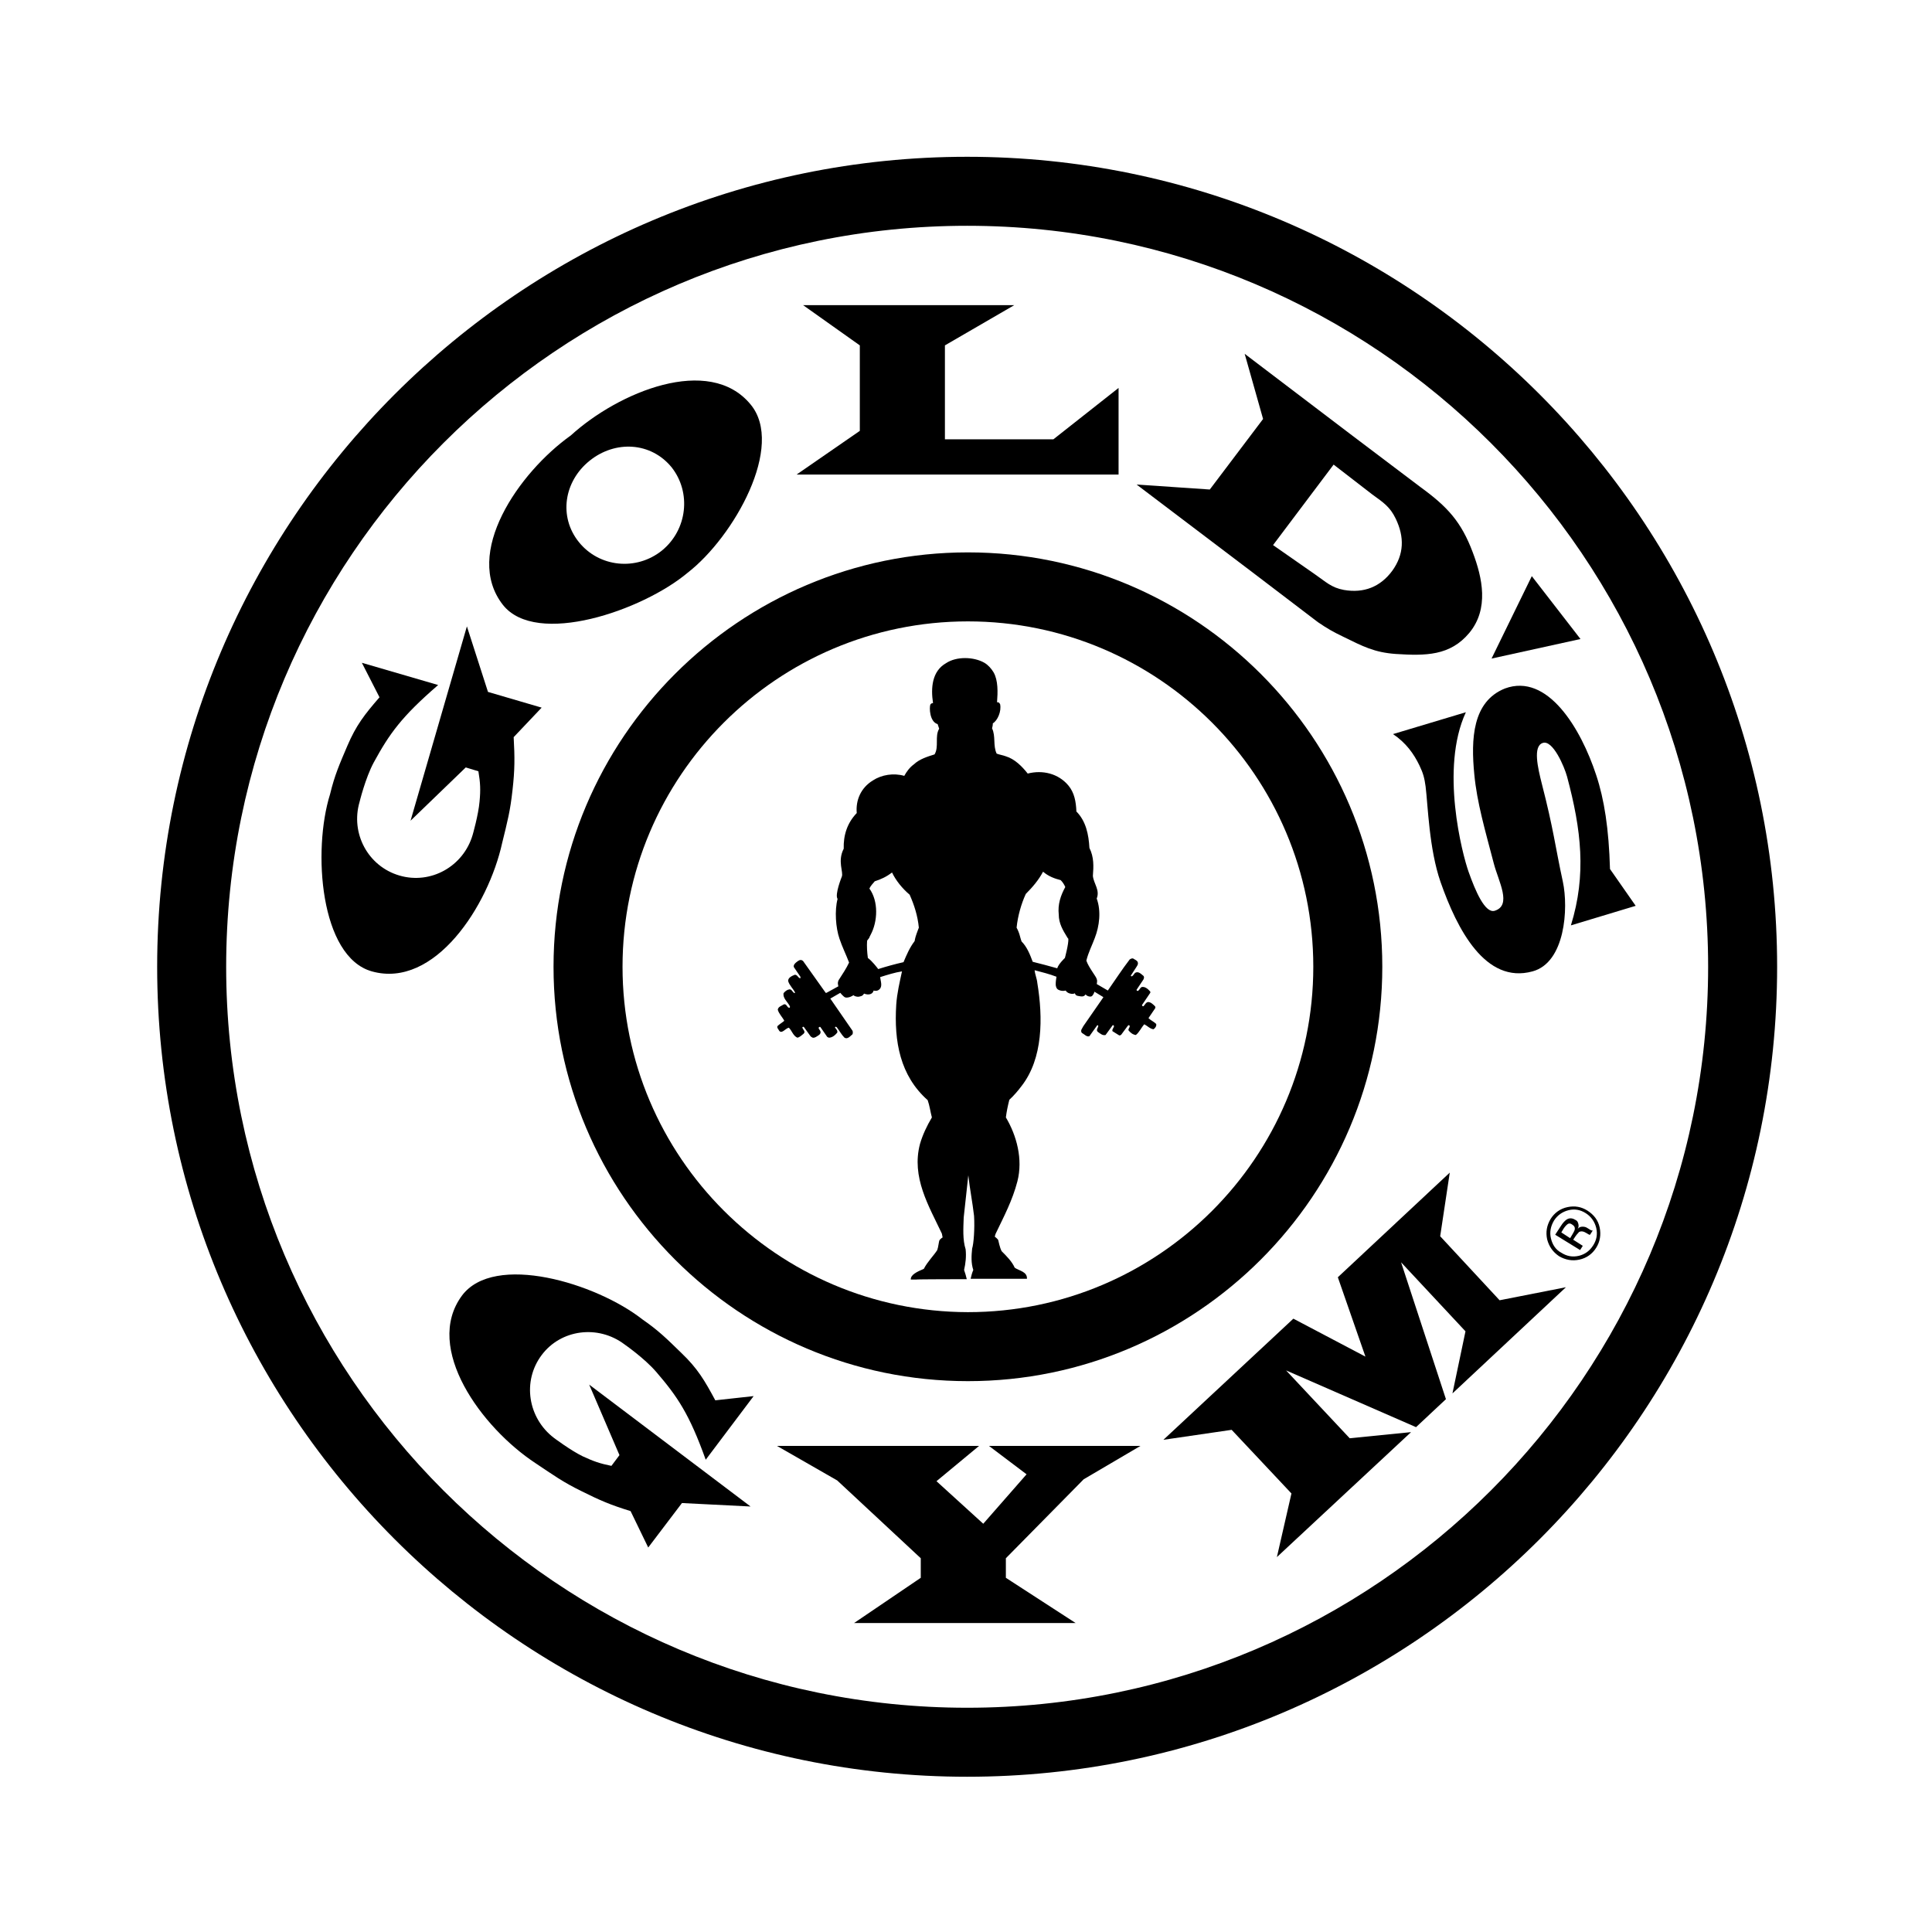
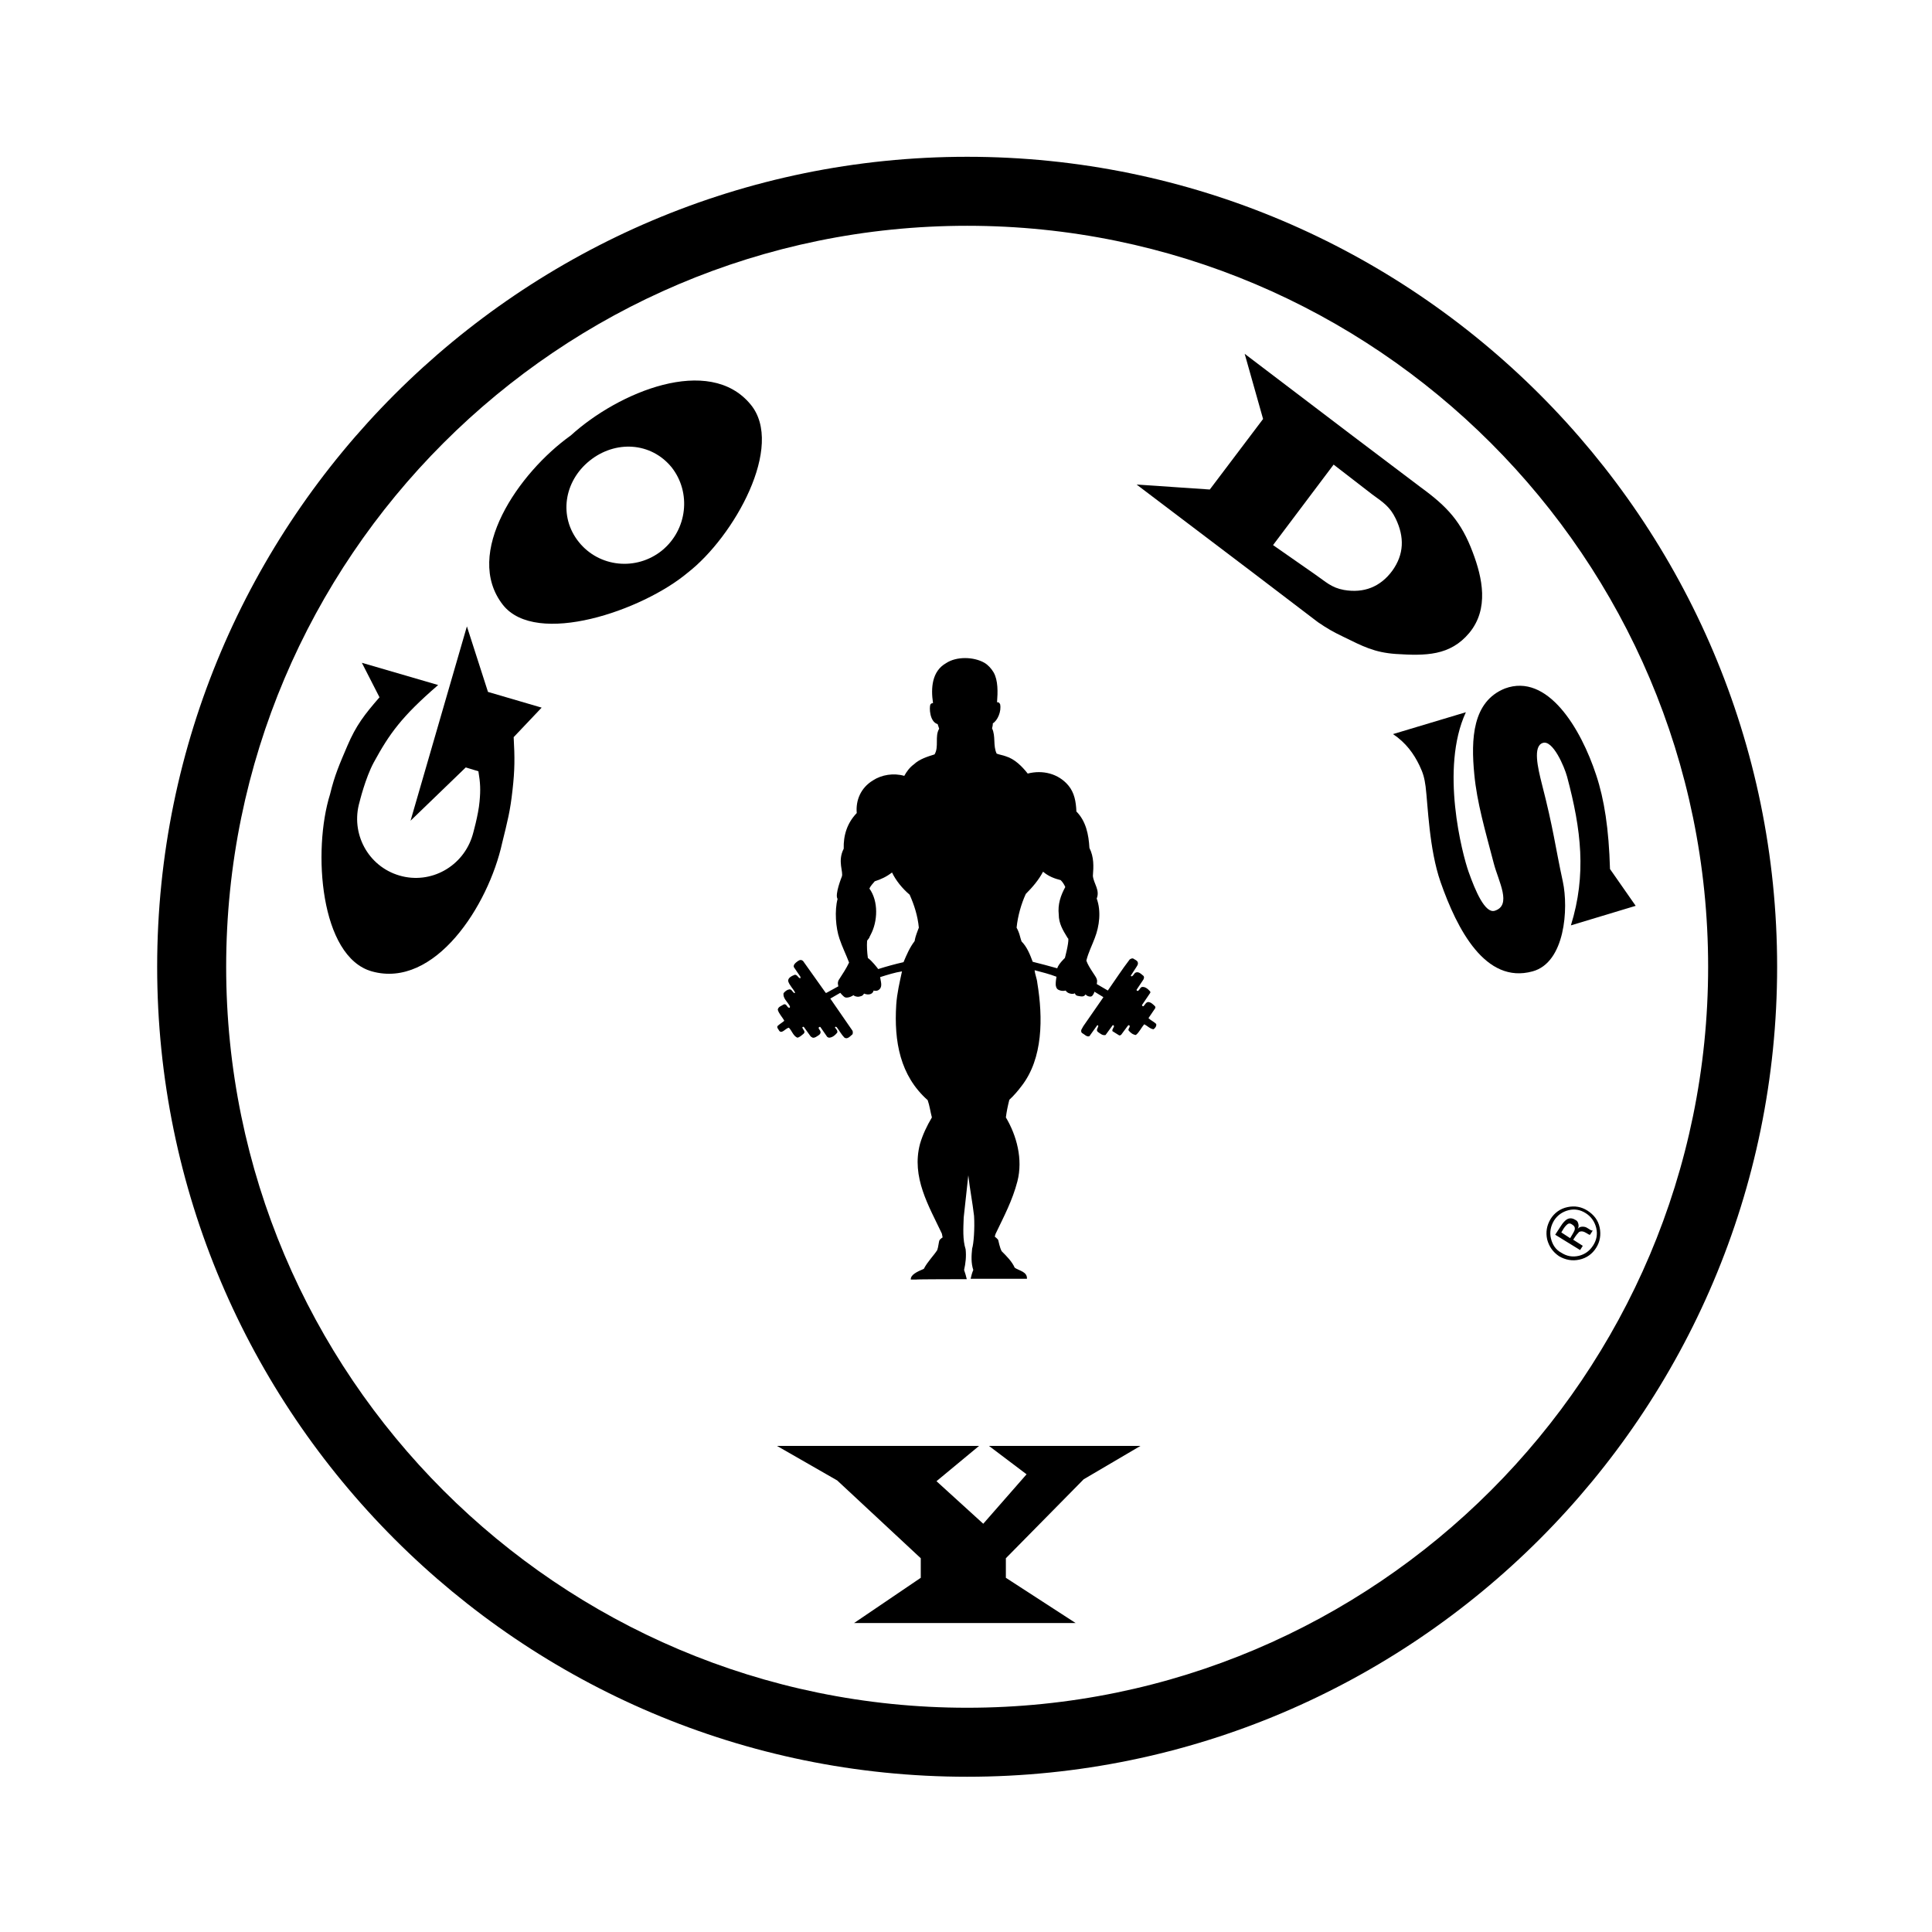
<svg xmlns="http://www.w3.org/2000/svg" version="1.1" id="Layer_1" x="0px" y="0px" viewBox="0 0 504 504" style="enable-background:new 0 0 504 504;" xml:space="preserve">
  <g>
    <g>
      <g>
        <g>
          <g>
-             <path d="M162.9,350.7c0,0,5.2,3.6,8.3,7.2c5.5,6.4,8.6,10.9,12.9,22.9l12.5-16.6l-10,1.1c-2.8-5.2-4.6-8.3-8.9-12.4 c-3.7-3.6-5.9-5.8-10.1-8.7c-12.1-9.5-38.7-17.5-47.1-6.2c-10.1,13.7,5.2,34.5,19.2,43.7c4.8,3.2,7.1,4.9,12,7.3 c4.8,2.4,7.6,3.6,12.8,5.2l4.6,9.5l8.8-11.6l17.9,0.9l-42.1-31.8l7.9,18.4l-2.1,2.8c-3-0.6-4.7-1.2-7.5-2.5 c-3.1-1.5-7.5-4.8-7.5-4.8c-6.8-5.2-8.3-14.8-3.2-21.6C146.3,346.8,156,345.5,162.9,350.7z" />
            <path d="M133.7,206.1c0.6-5.3,0.6-8.4,0.3-13.8l7.3-7.7l-14-4.1l-5.5-17.1l-14.7,50.7l14.4-13.9l3.3,1c0.5,3,0.6,4.8,0.3,7.9 c-0.3,3.5-1.8,8.7-1.8,8.7c-2.4,8.2-10.9,13-19.1,10.6c-8.2-2.4-12.8-11-10.4-19.2c0,0,1.5-6.2,3.7-10.3 c4.1-7.5,7.2-11.9,16.8-20.2l-19.9-5.8l4.6,9c-3.9,4.5-6.1,7.3-8.4,12.7c-2,4.7-3.3,7.6-4.5,12.6c-4.6,14.7-2.6,42.4,10.9,46.2 c16.4,4.6,30.4-17.1,34-33.5C132.4,214.2,133.1,211.6,133.7,206.1z" />
-             <polygon points="207.8,123.8 291.8,123.8 291.8,101.2 274.8,114.6 246.5,114.6 246.5,90.1 264.6,79.6 209.5,79.6 224.3,90.1 224.3,112.4 " />
            <path d="M384.6,202c0.7,7.4,2.8,14.5,5.1,23.3c1.2,4.6,4.8,10.9,0.2,12.3c-2.5,0.7-5-5.1-6.8-10.2c-1.6-4.5-7.5-26.9-0.7-41.6 l-19,5.7c3.4,2.3,5.4,5.1,6.9,8.2c1,2.1,1.3,3.3,1.6,5.5c0.6,4.8,0.9,16.3,3.9,24.9c4.3,12.3,11.7,26.7,24,23.3 c8.5-2.3,9.4-16.4,7.9-23.4c-2-9.2-2.4-13.6-5.5-25.6c-1-4-2.4-9.8,0.3-10.6c2.6-0.8,5.6,6.2,6.3,8.8c3.7,13.8,5.1,25.6,1,38.8 l16.9-5.1l-6.7-9.6c-0.3-10.5-1.5-18.2-3.6-24.5c-4-12.2-12.7-26.7-23.8-22.6C384.1,183,383.7,192.8,384.6,202z" />
            <path d="M384.2,144.1c-3-8-6.6-11.9-13.6-17l-18-13.6l-27.9-21.2l4.8,17l-13.9,18.4l-19.1-1.3l30.1,22.8l17.2,13.1 c2.5,1.7,3.9,2.5,6.6,3.8c5.1,2.5,8.1,4.1,13.7,4.5c7.8,0.5,14.2,0.5,19.2-5.5C388.5,158.8,386.7,150.7,384.2,144.1z M363.2,148.9c-3.1,4.2-7.4,5.9-12.6,5c-3.3-0.6-4.7-2.1-7.6-4.1l-10.9-7.6l15.8-21l10.1,7.8c2.9,2.1,4.6,3.2,6.1,6.3 C366.4,140.1,366.3,144.6,363.2,148.9z" />
-             <polygon points="399.6,150.3 389.1,171.8 412.3,166.7 " />
-             <polygon points="375.7,322.5 378.2,305.9 349,333.2 356.2,353.9 337.4,344 303.5,375.6 321.3,373 336.9,389.6 333.1,406.2 368.1,373.6 352.1,375.2 335.5,357.5 369.4,372.3 377.2,365 365.5,329.3 382.3,347.3 378.9,363.5 408.5,335.8 391.2,339.2 " />
            <polygon points="267.8,384.6 256.5,397.5 244.3,386.4 255.4,377.2 202.7,377.2 218.4,386.2 240.2,406.5 240.2,411.6 222.8,423.4 280.6,423.4 262.4,411.6 262.4,406.5 282.7,385.9 297.5,377.2 258,377.2 " />
            <path d="M148.9,113.6c-13.6,9.7-28.2,30.8-17.7,44.2c8.7,11,36.4,1.5,48.2-8.4c12.1-9.4,25.4-33.1,16.4-43.9 C185,92.4,161.3,102.3,148.9,113.6z M172.7,143.6c-6.7,5.4-16.4,4.4-21.7-2.2c-5.3-6.6-3.9-15.8,2.8-21.2 c6.7-5.4,16-4.9,21.4,1.7C180.4,128.5,179.3,138.2,172.7,143.6z" />
          </g>
        </g>
      </g>
    </g>
    <path d="M41,252.2c0,116.5,94.8,211.3,211.3,211.3c116.5,0,211.3-94.8,211.3-211.3c0-116.5-94.8-211.3-211.3-211.3 C135.8,40.9,41,135.7,41,252.2z M59,252.2c0-106.6,86.7-193.3,193.3-193.3c106.6,0,193.3,86.7,193.3,193.3 c0,106.6-86.7,193.3-193.3,193.3C145.7,445.5,59,358.8,59,252.2z" />
-     <path d="M144.4,252.2c0,59.6,48.5,108.1,108.1,108.1c59.6,0,108.1-48.5,108.1-108.1c0-59.6-48.5-108.1-108.1-108.1 C192.9,144.1,144.4,192.6,144.4,252.2z M162.4,252.2c0-49.7,40.4-90.1,90.1-90.1c49.7,0,90.1,40.4,90.1,90.1 c0,49.7-40.4,90.1-90.1,90.1C202.8,342.2,162.4,301.8,162.4,252.2z" />
    <path d="M417.3,320.2c0.4,1.9,0.1,3.7-0.9,5.3c-1,1.6-2.5,2.7-4.4,3.1c-1.8,0.4-3.6,0.1-5.3-0.9c-1.6-1.1-2.6-2.5-3.1-4.4 c-0.4-1.9-0.1-3.6,0.9-5.3c1-1.6,2.5-2.7,4.4-3.1c1.9-0.4,3.6-0.1,5.2,0.9C415.8,316.9,416.9,318.3,417.3,320.2z M404.6,323.1 c0.4,1.6,1.2,2.9,2.7,3.7c1.4,0.9,2.9,1.2,4.6,0.8c1.6-0.4,2.8-1.3,3.7-2.7c0.9-1.4,1.2-2.9,0.8-4.6c-0.4-1.6-1.3-2.9-2.7-3.8 c-1.4-0.9-2.9-1.2-4.5-0.8c-1.6,0.4-2.9,1.3-3.8,2.7C404.5,319.9,404.2,321.5,404.6,323.1z M407.2,319.8c0.5-0.8,1-1.3,1.4-1.6 c0.7-0.5,1.5-0.5,2.3,0c0.7,0.3,0.8,0.8,0.9,1.4c0,0.3,0,0.7-0.3,1.1c0.3-0.5,0.8-0.7,1.3-0.7c0.5,0,0.9,0.1,1.2,0.3l0.5,0.3 c0.1,0.1,0.3,0.2,0.5,0.3c0.2,0.1,0.3,0.1,0.4,0.1l0.1,0l-0.7,1.1c0,0,0,0-0.1,0c0,0,0,0-0.1,0l-0.2-0.1l-0.5-0.3 c-0.8-0.5-1.4-0.6-2-0.3c-0.1,0.2-0.5,0.5-0.9,1.1l-0.6,0.9l2.5,1.6l-0.7,1.1l-6.5-4L407.2,319.8z M409,319.3 c-0.3,0.2-0.7,0.6-1.1,1.2l-0.6,1l2.3,1.5l0.6-1c0.3-0.5,0.5-0.9,0.6-1.2c0.1-0.6-0.1-1-0.6-1.3C409.7,319.1,409.3,319.1,409,319.3 z" />
    <path d="M301.6,267.1c-0.6-0.6-1.4-0.9-2-1.5l1.7-2.5c0,0,0.1-0.1,0.1-0.3c0-0.2-0.1-0.3-0.1-0.3c-0.5-0.5-1.1-1.1-1.8-1.1 c-0.6,0.1-0.8,0.7-1.2,1.1h-0.2c-0.1-0.1-0.2-0.2-0.2-0.3l2.1-3.1c0,0,0.1-0.1,0.1-0.3c0-0.1-0.1-0.2-0.1-0.2 c-0.6-0.7-1.4-1.3-2.2-1.1c-0.5,0.3-0.7,1.1-1.1,1c-0.2-0.1-0.2-0.2-0.2-0.3l1.8-2.7c0.2-0.4,0.2-0.8-0.1-1 c-0.6-0.5-1.3-1.2-2.1-0.7c-0.3,0.3-0.5,0.8-0.9,0.9c-0.1,0-0.2-0.1-0.2-0.2l1.3-2c0.3-0.5,0.7-0.9,0.5-1.5 c-0.2-0.5-0.7-0.6-1.1-0.9c-0.3-0.2-0.7,0-1,0.2c-2,2.6-3.8,5.4-5.7,8.1l-2.9-1.7c0,0,0.1-0.3,0.1-0.7c0-0.2,0-0.4-0.1-0.6 c-0.1-0.6-2.1-3-2.7-4.8c0.5-2.1,1.5-4,2.2-5.9c1.2-3.1,1.7-7,0.5-10.3c0.9-2.2-0.8-3.9-1-5.9c0.2-2.5,0.3-4.9-0.9-7.3 c-0.2-3.5-0.9-7-3.4-9.5c-0.1-2.5-0.5-4.9-2.1-6.8c-2.6-3.1-6.7-4.1-10.6-3.1c-1.5-1.9-3.4-3.8-5.7-4.5c-0.8-0.3-1.6-0.4-2.4-0.7 c-1-2.1-0.2-4.5-1.2-6.6c0.1-0.4,0.2-0.8,0.2-1.3c1.2-0.7,2.3-3.1,1.9-5c-0.3-0.5-0.4-0.5-0.8-0.5c0.2-2.6,0.3-5.7-0.9-7.8 c-0.6-1-1.4-1.9-2.4-2.5c-2.8-1.6-7.3-1.7-10,0.1c-3.7,2.1-4,6.5-3.4,10.4c-0.3,0.1-0.4,0-0.7,0.4c-0.3,0.8-0.2,4.5,1.9,5.1 l0.4,1.2c-1.2,2,0,4.7-1.2,6.7c-1.9,0.6-3.9,1.2-5.4,2.6c-1.1,0.8-1.9,1.9-2.5,3c-2.8-0.8-5.9-0.3-8.2,1.2 c-3.1,1.9-4.5,5.1-4.2,8.5c-2.5,2.6-3.5,5.8-3.4,9.3c-1.7,3.3,0,6.1-0.5,7.3c0,0-1.9,4.7-1.1,5.8c-0.8,3-0.5,7.5,0.5,10.4 c0.7,2.1,1.7,4.1,2.5,6.2c-0.7,1.5-1.7,3-2.6,4.4c-0.1,0.1-0.2,0.3-0.3,0.7c-0.1,0.3,0.1,1.1,0.1,1.1l-3.1,1.7h-0.2l-5.9-8.3 l-0.3-0.2c-0.5-0.2-0.9,0.1-1.3,0.4c-0.4,0.3-1,0.8-0.8,1.4l1.7,2.5c0,0.1,0.1,0.4-0.1,0.4c-0.5-0.1-0.7-1-1.4-0.9 c-0.7,0.3-1.7,0.7-1.7,1.6c0.3,1.1,1.3,2,1.8,3c0,0.2-0.2,0.2-0.3,0.1c-0.4-0.3-0.6-1-1.2-0.9c-0.6,0.1-1.1,0.5-1.5,1 c-0.2,1.3,1,2.2,1.6,3.3c0.1,0.1,0.1,0.4,0,0.5c-0.7,0.1-0.7-1.1-1.5-0.9c-0.6,0.4-1.5,0.6-1.6,1.4c0.3,1.1,1.2,1.9,1.7,2.9 c-0.6,0.5-1.3,0.9-1.8,1.4c-0.1,0.4,0.1,0.6,0.3,0.9c0.7,1.5,1.8-0.4,2.7-0.5c0.8,0.8,1.1,2.1,2.2,2.6c0.6-0.1,1.1-0.6,1.6-1 c0.7-0.6-0.2-1.1-0.3-1.7c0.1-0.1,0.2-0.2,0.4-0.1l1.8,2.5l0.5,0.3c0.6,0.1,1-0.3,1.5-0.6c0.4-0.2,0.7-0.7,0.5-1.1 c-0.1-0.4-0.7-0.7-0.3-1.1c0.1,0,0.2,0,0.3,0l1.8,2.6l0.4,0.2c0.9,0,1.6-0.6,2.2-1.3c0.2-0.6-0.3-0.9-0.6-1.4 c0.1-0.2,0.3-0.2,0.5,0c0.7,0.9,1.2,1.9,2,2.7c0.8,0.5,1.5-0.4,2.1-0.9c0.1-0.3,0.1-0.6,0-0.9l-5.8-8.4l2.6-1.5c0,0,0.8,1,1.3,1.2 c0.8,0.2,2-0.4,2.1-0.6c0.2,0.2,0.8,0.5,1.5,0.4c1-0.2,1-0.4,1.3-0.8c0,0,0.7,0.3,1.3,0.2c0.3,0,1-0.2,1.2-1c0,0,0.9,0.3,1.5-0.3 c0.9-0.8,0.3-2.2,0.2-3.2c1.9-0.6,3.8-1.2,5.7-1.5c-0.6,2.8-1.3,5.7-1.5,8.7c-0.6,9.6,1,18.5,8.2,24.9c0.5,1.4,0.7,3,1.1,4.5 c-1.3,2.2-2.4,4.5-3.1,6.9c-2.3,8.7,2.3,16.2,5.7,23.4l0.2,1c0,0-0.5,0.3-0.8,0.7c-0.2,0.3-0.3,1.8-0.6,2.6 c-0.8,1.3-2.6,3.1-3.5,4.9c-1.9,0.8-3.5,1.6-3.4,2.8h1.3c0-0.1,13.3-0.1,13.3-0.1c-0.2-0.8-0.4-1.6-0.7-2.4 c0.4-1.8,0.6-3.5,0.4-5.4c-0.8-2.5-0.6-5.5-0.5-8.3l1.2-11c0.4,3.6,1.1,7.1,1.5,10.6c0.2,3.3-0.1,7.3-0.5,8.5 c-0.2,1.9-0.3,3.8,0.3,5.6c-0.3,0.7-0.5,1.4-0.7,2.3h13.4c0.4,0,0.9,0,1.3,0c0.1-1.9-2.1-2.1-3.2-2.9c-0.7-1.6-2.1-3-3.4-4.3 c-0.5-0.9-0.8-2.6-0.9-2.9c-0.1-0.3-0.9-0.9-0.9-0.9l0.2-0.7c2.2-4.6,4.4-8.7,5.7-13.7c1.5-5.8-0.2-12-3-16.7 c0.2-1.6,0.5-3,0.9-4.6c1.2-1.1,2.3-2.4,3.2-3.6c5.6-7.2,5.6-17.8,4.1-26.9c-0.1-1.1-0.6-2.2-0.7-3.3c1.9,0.5,3.9,1,5.7,1.7 c-0.1,0.7-0.2,1.2-0.2,2c0,0.3,0.1,1.1,0.7,1.4c1,0.5,1.9,0.2,1.9,0.2s0.3,0.6,1.2,0.8c0.9,0.2,1.2-0.1,1.2-0.1s0.1,0.6,0.8,0.7 c0.7,0.1,1.5,0.4,2-0.4c0.2,0.4,1.4,0.9,1.8,0.3c0.4-0.5,0.5-1,0.5-1l2.3,1.4l0,0.1l-5.2,7.5l-0.5,0.9c-0.1,0.3-0.1,0.7,0.2,0.9 c0.6,0.3,1.2,1.1,1.9,0.8l2-2.8c0.1-0.1,0.3,0,0.3,0.1c0,0.5-0.7,1.1-0.1,1.6c0.6,0.4,1.2,1,2,0.8l1.9-2.6l0.2,0.1 c0.4,0.3-0.5,0.9-0.3,1.5l1.6,1c0.2,0.2,0.5,0.1,0.7-0.1l1.7-2.3l0.3-0.2c0.6,0.4-0.3,0.9-0.1,1.4c0.5,0.6,1.1,1.1,1.9,1.2 c0.9-0.7,1.4-1.9,2.2-2.8c0.8,0.4,1.5,1.2,2.4,1.3C301.3,268.3,301.8,267.6,301.6,267.1z M239.1,243.6c-0.4,1.1-0.5,1.9-0.5,1.9 c-1.3,1.7-2.1,3.6-2.9,5.5c-2.2,0.5-4.4,1.1-6.6,1.8c-0.3-0.4-1.6-2.1-2.7-2.9c-0.2-1.5-0.3-3-0.2-4.5c0.2-0.3,0.4-0.5,0.6-0.8 l0-0.1l0.3-0.6c1.9-3.5,2.1-8.8-0.3-12.1c0.3-0.7,0.9-1.3,1.4-1.9c1.6-0.5,3.1-1.2,4.5-2.3c1,2.1,2.7,4.2,4.6,5.8 c1.2,2.7,2.1,5.5,2.4,8.6C239.6,242.2,239.4,242.8,239.1,243.6z M277.8,249.9c0,0-1.7,1.6-2,2.7c-2.2-0.6-4.3-1.2-6.4-1.7 c-0.7-1.9-1.5-3.9-2.9-5.3c0,0-0.3-0.8-0.6-2c-0.3-0.9-0.7-1.6-0.7-1.6c0.3-3,1.2-6.2,2.4-8.8c1.8-1.8,3.4-3.7,4.5-5.8 c1.4,1.2,3,1.8,4.6,2.2c0.5,0.5,0.9,1.1,1.2,1.8c-1.2,2.2-2,4.5-1.7,7.2c0,2.3,1.1,4.1,2.2,5.9c0.1,0.2,0.2,0.3,0.3,0.4 C278.8,246.2,277.8,249.9,277.8,249.9z" />
  </g>
</svg>